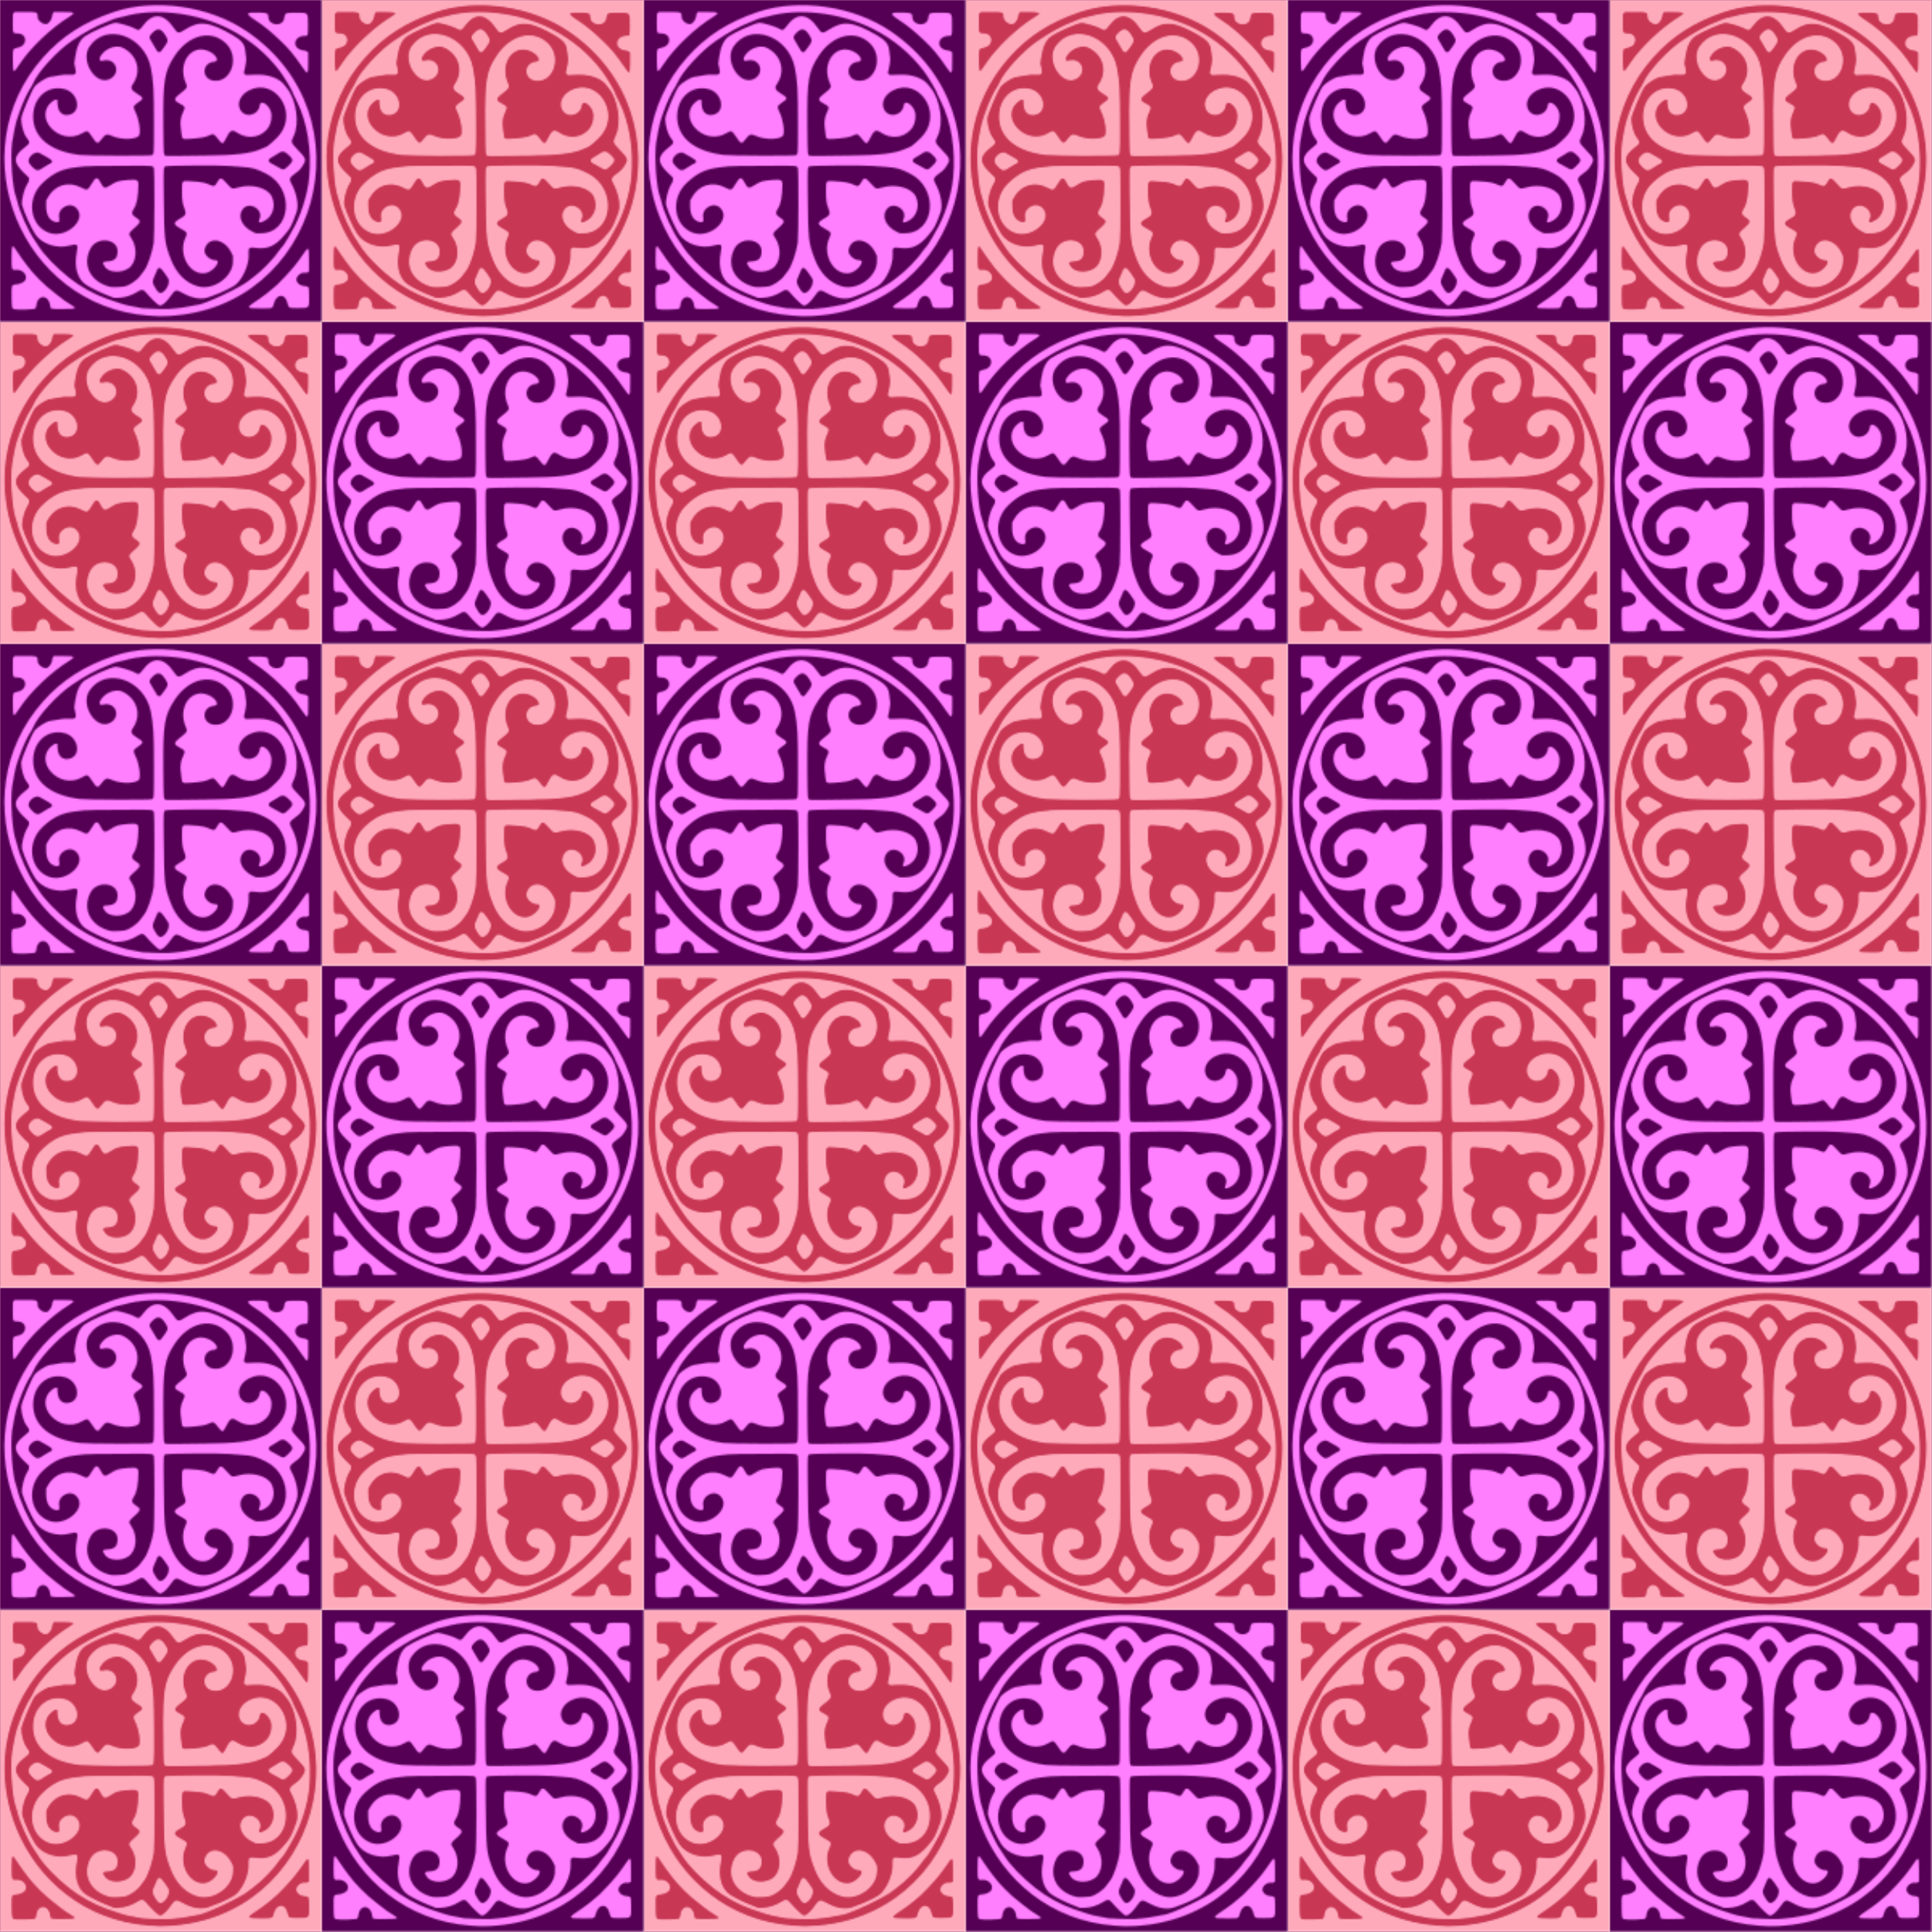
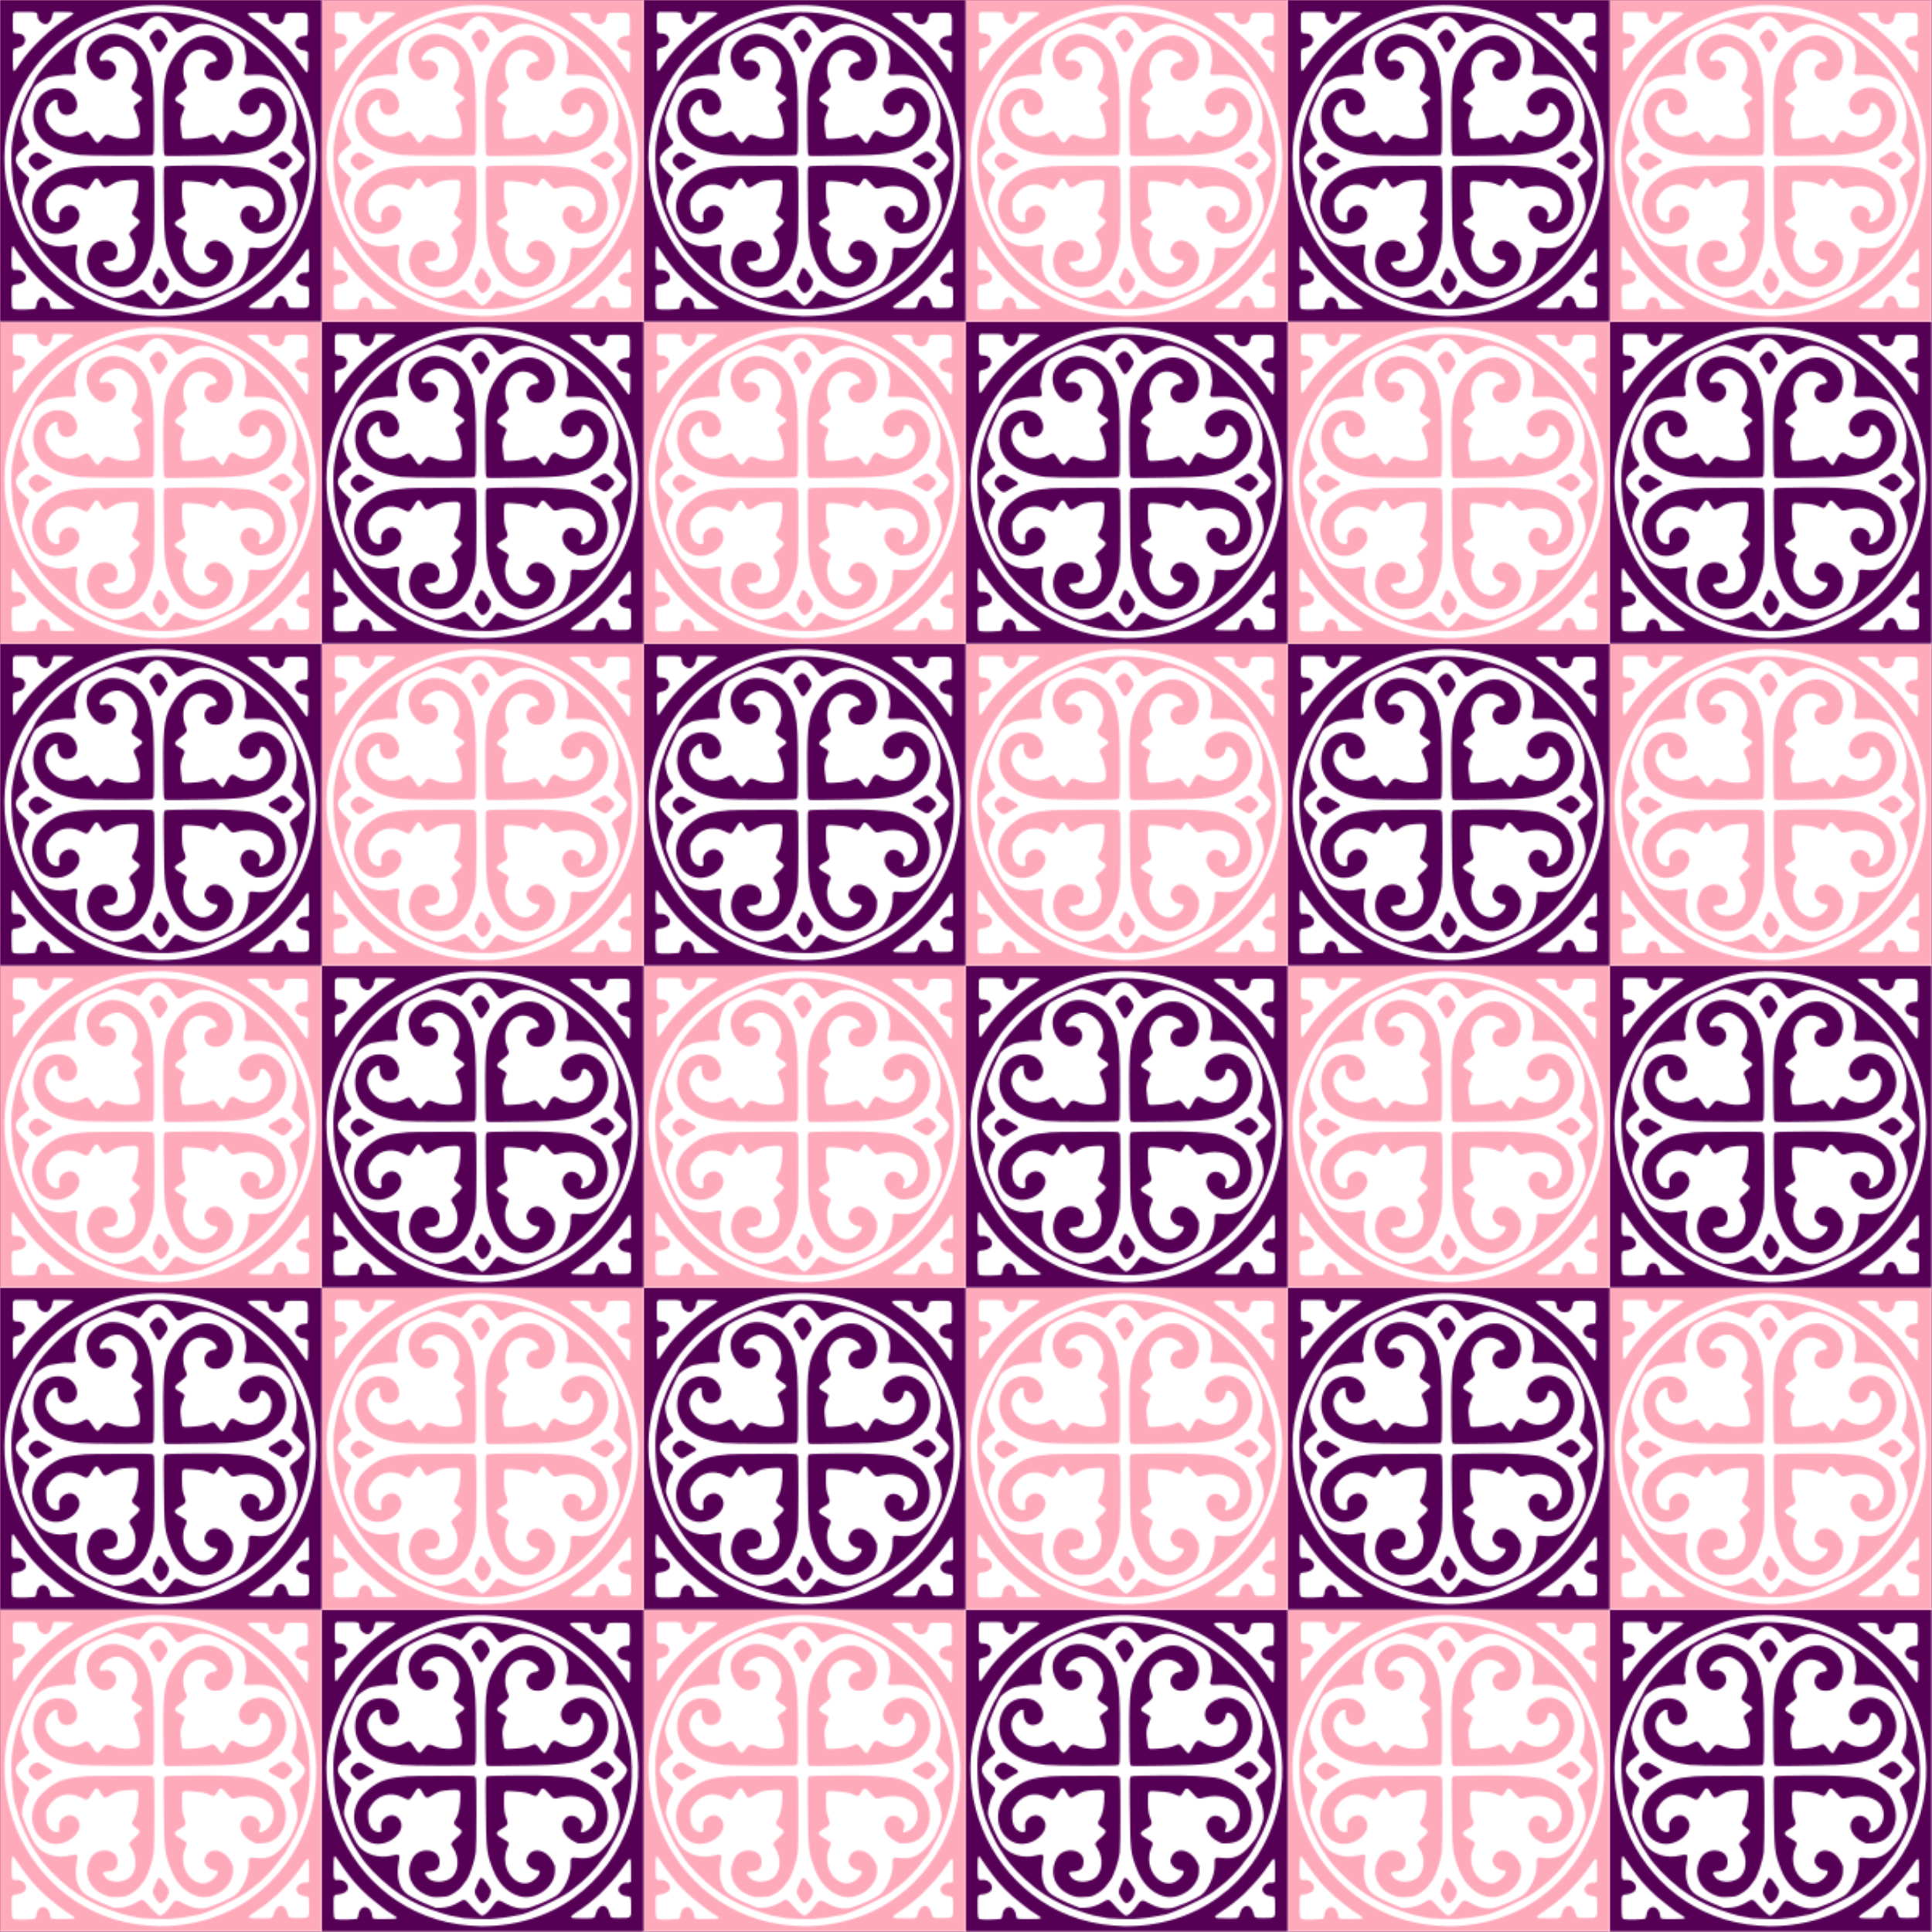
<svg xmlns="http://www.w3.org/2000/svg" xmlns:xlink="http://www.w3.org/1999/xlink" height="338.67mm" width="338.67mm" version="1.1" viewBox="0 0 1200 1200">
  <defs>
    <pattern id="a" xlink:href="#b" patternTransform="translate(-1905.7 615.22)" />
    <pattern id="b" width="400" patternUnits="userSpaceOnUse" patternTransform="translate(0,1200)" height="400">
      <g transform="translate(0,-1200)">
        <g id="d" transform="matrix(.265 0 0 .264 0 1400)">
-           <path d="m366.41 10.258c-43.63 0.109-87.06 9.102-127.25 26.073-55.47 21.814-105.72 56.986-144.12 102.68-53.926 62.36-85.285 143.71-86.547 226.18-2.782 119.26 54.534 238.53 150.59 309.6 57.176 42.971 127.61 67.038 198.89 70.487 33.73 2.424 67.717-1.509 100.75-8.294 81.295-17.152 155.97-63.792 206.5-129.81 72.69-93.33 97.3-222.13 62.98-335.47-26.38-90-90.29-167.05-171.23-213.6-57.77-32.361-124.49-48.263-190.56-47.842zm-333.22 16.453c-7.769 5.174-4.354 15.507-5.186 23.197 0.763 9.222-1.753 19.479 2.586 28.016 5.608 5.663 15.277 0.308 21.254 5.842 9.283 6.216 5.294 20.909-4.402 24.395-6.171 3.365-17.299 1.641-18.555 10.715-1.527 14.906-0.851 30.062 0.25 44.984-0.465 4.127 4.506 7.487 7.307 3.59 10.312-12.61 18.1-27.252 28.994-39.406 29.778-35.402 64.804-66.655 104.28-90.936 3.538-1.479 6.468-7.435 1.473-9.062-14.531-3.226-29.707-1.181-44.48-1.916-7.406 3.572-4.923 12.615-8.479 18.656-2.544 6.206-9.231 12.669-16.264 8.893-7.529-2.903-13.241-10.5-12.029-18.773-0.339-8.04-10.018-8.511-16.076-8.572-13.507 0.042-27.371-0.901-40.677 0.381zm562.69 0.828c-5.227 0.705-13.441-1.148-16.271 4.598 0.152 6.826 8.342 9.812 12.769 13.757 31.869 20.58 60.366 46.172 85.749 74.284 14.026 15.626 24.534 33.979 37.652 50.266 2.355 3.339 7.457 1.778 7.586-2.295 1.918-14.749 0.559-29.726 0.986-44.561-5.264-9.941-19.115-4.498-26.102-12.402-8.669-7.401-2.565-21.562 7.729-23.555 5.239-2.792 13.889 1.485 16.693-5.227 2.353-12.74 0.837-25.931 1.076-38.838 0.326-6.412-2.435-14.429-9.895-14.934-13.192-1.027-26.601-1.065-39.787 0.131-7.771 0.467-9.564 8.952-10.121 15.23-3.409 16.834-32.323 13.826-32.852-3.102 0.953-5.946-2.911-12.01-9.262-12.195-8.574-1.247-17.309-1.044-25.951-1.158zm-226.66 3.066c77 0.545 154.97 23.668 217.01 70.268 38.413 28.492 70.968 65.308 93.293 107.84 5.4 9.824 8.588 20.584 14.277 30.309 26.562 53.928 33.91 115.7 29.254 174.96-3.96 42.014-16.474 83.149-35.723 120.37-10.614 17.524-18.647 36.968-33.158 51.805-16.669 24.387-37.6 45.936-60.888 63.955-11.023 8.428-21.817 17.228-34.36 23.399-29.045 15.435-58.848 30.421-90.073 40.602-19.367 3.39-38.478 8.187-58.185 9.537-25.21 3.147-50.739 0.768-76.006-0.264-21.34-3.9-42.88-7.36-63.19-15.25-44.66-13.61-86.74-36.29-121.75-67.36-24.38-21.23-47.44-44.62-64.013-72.6-18.573-27.31-32.401-57.82-41.785-89.35-2.867-13.65-8.856-26.47-10.156-40.49-4.628-34.4-7.056-69.36-3.175-103.92 3.608-22.301 7.557-44.834 15.614-66.114 6.888-20.665 15.527-41.068 26.799-59.807 7.003-9.814 10.092-21.845 17.723-31.323 21.367-29.637 47.425-56.398 77.006-78.076 28.951-20.167 60.063-37.488 93.213-49.706 12.568-6.219 26.81-7.124 40.035-11.391 22.269-5.345 45.349-7.45 68.229-7.406zm-0.668 5.744c-17.553 0.469-29.732 15.314-39.229 28.354-2.342 4.062-7.365 4.788-10.684 1.541-14.298-7.342-30.146-11.702-45.941-14.439-11.028 0.185-21.047 6.263-31.226 9.918-16.413 7.631-33.826 14.237-48.016 25.705-16.239 16.424-18.621 40.906-21.316 62.652 0.827 7.195 5.366 14.995 2.744 22.166-6.887 3.883-15.439 0.407-22.983 1.42-13.538 1.45-27.036 3.915-40.245 6.818-11.787 5.418-23.539 12.255-32.146 22.104-12.514 21.693-21.862 45.157-30.031 68.793-4.203 12.523 0.287 25.926 3.733 38.096 2.204 8.814 8.27 15.617 12.708 23.248 2.079 6.097-6.197 9.293-9.58 12.867-10.564 8.317-23.63 19.701-20.654 34.738 4.264 16.466 19.065 27.011 30.291 38.658 1.462 9.668-7.249 16.289-9.418 25.115-4.251 13.07-9.168 27.334-6 41.152 7.855 23.774 18.101 46.956 31.338 68.236 18.404 24.757 53.268 33.972 82.436 26.059 4.503-0.656 10.783-4.295 14.643-0.676 1.75 9.754-3.068 19.299-3.022 29.201-1.976 23.247 4.112 50.227 24.838 63.709 20.715 12.771 43.214 22.444 65.939 30.957 20.918 1.461 42.001-4.471 59.307-16.236 4.651-3.746 11.047-2.396 14.227 2.473 9.305 10.928 19.152 21.668 30.562 30.41 7.09 4.426 13.818-2.686 18.807-7.236 8.598-7.502 13.028-18.758 21.885-25.836 7.196-2.189 13.515 4.58 19.792 7.022 19.654 10.538 44.334 15.511 65.139 5.238 19.693-7.278 39.404-15.327 56.93-27.01 16.51-14.503 25.816-35.803 30.25-56.975 2.587-9.344-0.472-19.239 2.059-28.453 3.991-3.83 10.632-0.565 15.512-0.684 18.212 2.639 37.495-2.275 51.24-14.777 12.927-11.777 24.964-25.205 32.836-40.936 5.056-12.422 10.956-24.786 13.672-37.965 2.446-23.228-6.122-45.961-16.76-66.164-2.687-8.472 7.423-12.85 12.734-17.268 10.312-7.319 18.723-18.178 22.003-30.437 0.293-10.724-9.948-17.75-16.052-25.283-5.116-6.543-13.764-11.65-14.925-20.435 2.123-9.713 8.493-18.124 9.604-28.231 5.275-30.845-0.46-63.903-16.606-90.787-8.19-11.625-16.738-24.107-30.281-29.934-20.396-10.149-43.839-10.714-66.051-8.701-3.633 0.733-9.945-0.163-8.452-5.317 3.553-14.802 7.032-30.246 3.101-45.369-0.78-10.318-3.085-21.204-11.13-28.455-14.37-13.45-32.74-21.546-50.1-30.348-20.06-9.626-44.09-16.057-65.45-6.635-11.14 3.676-19.68 12.733-30.84 16.07-6.98-0.536-9.31-9.168-13.48-13.64-8.95-12.122-21.54-24.657-37.72-24.492zm3.068 34.844c9.019 1.612 13.249 11.278 17.584 18.318 5.034 8.821-4.329 16.709-8.447 23.609-2.439 3.118-6.519 11.187-10.951 5.807-5.727-9.417-10.96-19.175-16.672-28.59-1.973-6.387 5.131-10.718 8.906-14.771 2.711-2.228 5.908-4.47 9.58-4.373zm-107.69 10.952c41.839-0.215 78.379 34.088 86.942 74.111 10.25 47.224 7.33 95.859 8.058 143.93-0.48 20.171 1.026 40.506-1.433 60.523-1.603 5.079-8.888 1.996-12.645 3.201-51.834 0.849-103.77 0.983-155.54-1.116-31.68-3.627-65.28-12.631-88.515-35.791-25.653-25.259-28.634-70.58-5.467-98.516 15.98-19.57 47.266-25.168 68.365-10.883 12.931 9.313 20.59 29.602 10.324 43.443-8.14 10.059-27.999 11.022-33.807-2.287-4.327-7.844-2.311-17.302-4.441-25.486-9.055-3.235-16.342 5.635-21.992 11.357-12.363 13.681-11.693 35.115-1.582 49.846 15.245 24.412 48.889 36.494 75.463 23.908 5.877-1.816 10.844-8.259 17.293-6.938 8.89 7.147 11.715 20.212 21.771 26.1 7.199 1.882 10.847-7.055 14.828-11.32 3.373-5.299 9.697-9.643 15.982-6.32 18.806 8.661 40.811 11.453 60.926 6.072 6.436-1.402 11.422-6.921 11.113-13.67 0.984-19.609-4.872-38.934-13.312-56.42-2.915-7.998 7.326-11.226 12.029-15.322 4.582-2.531 10.486-8.913 5.229-13.764-6.922-7.529-19.361-9.705-23.229-19.807 0.498-7.889 7.823-13.347 9.757-20.959 10.099-23.808 1.196-53.185-19.71-68.13-9.38-7.625-21.7-12.584-33.828-9.288-15.017 3.283-30.095 13.436-34.777 28.639-1.715 5.441 4.288 9.518 9.15 7.619 11.832-4.462 27.247 2.076 29.258 15.287 3.477 18.23-19.047 32.38-34.824 24.445-20.018-9.514-31.228-33.191-30.264-54.369 1.042-19.163 16.391-34.482 32.832-42.408 8.141-3.741 17.098-5.593 26.043-5.689zm221.71 3.346c28.676-0.178 57.033 22.962 58.359 52.437 1.633 19.957-8.679 43.354-29.219 49.096-12.517 3.729-29.771-0.697-32.84-15.094-3.4-12.83 8.374-24.805 20.955-24.637 6.358 0.075 9.603-7.378 6.188-12.393-8.782-14.583-27.404-22.344-44.061-19.98-22.833 3.627-37.048 27.092-37.516 48.922-0.846 12.999 3.176 25.611 8.221 37.389 0.61 7.643-8.178 11.499-12.861 16.19-5.242 4.962-14.861 9.373-14.085 17.865 3.291 9.659 16.332 9.781 21.59 17.551 0.28 7.463-5.864 13.484-7.035 20.807-4.852 16.095-0.63 32.885 1.355 49.027 2.112 8.585 12.791 6.161 19.271 6.023 17.619-1.255 36.07-1.933 52.047-10.314 6.729-1.962 9.978 6.49 13.77 10.355 3.55 3.987 8.449 12.71 14.791 8.77 7.804-7.863 9.04-20.983 18.488-27.438 7.521-1.626 13.081 6.142 19.783 8.318 19.829 10.059 45.497 6.464 61.342-9.299 12.572-11.883 17.265-31.475 12.395-47.916-3.812-9.541-11.121-20.378-22.191-21.514-7.925 0.312-7.023 9.831-9.465 15.08-6.155 15.46-30.71 19.027-39.256 3.809-8.323-13.209-1.051-30.477 10.736-38.895 17.114-13.527 43.171-15.813 61.613-3.635 28.404 17.458 39.532 57.809 23.865 87.439-8.188 15.966-22.812 28.448-37.006 39.434-16.363 7.867-33.772 13.828-51.951 16.051-53.872 7.132-108.64 4.437-162.99 6.119-7.464-0.558-15.732 1.478-22.567-1.272-3.178-12.728-1.492-26.248-2.236-39.387 0.11-44.657-2.389-89.603 3.099-133.9 3.642-29.72 19-57.182 39.602-78.622 15.308-15.231 35.677-26.544 57.807-26.389zm177.5 273.27c8.068 1.357 13.651 8.633 18.723 14.475 4.184 6.397-3.979 11.908-7.771 16.159-3.889 3.902-9.462 9.877-15.278 5.595-8.114-5.193-17.062-9.011-25.104-14.238-5.032-3.878 2.213-8.079 5.65-9.609 8.188-3.594 14.471-11.738 23.779-12.381zm-574.88 2.103c8.204 2.356 15.317 8.185 22.971 11.826 2.799 2.268 8.537 3.928 8.795 7.99-5.653 4.675-13.233 6.723-18.973 11.531-5.143 3.659-12.577 9.473-18.562 3.928-5.417-4.966-12.723-10.239-13.451-18.078 0.981-8.967 10.316-17.112 19.221-17.197zm386.39 30.512c30.065-0.127 60.096 0.145 90.024 3.204 17.983 0.515 36.154 3.936 52.121 12.692 25.784 10.686 45.507 34.712 50.056 62.249 4.844 25.165-2.887 55.045-25.429 69.202-12.435 8.047-28.088 9.213-42.32 7.746-15.734-6.484-32.097-18.888-33.568-37.195-1.446-13.393 11.719-27.054 25.375-22.309 12.327 2.871 22.046 17.433 14.988 29.377-2.451 3.76-0.539 10.291 4.836 8.852 20.112-4.215 34.14-24.633 32.73-44.828-0.326-14.402-7.828-28.737-21.028-35.277-21.909-12.032-48.694-11.565-71.968-3.902-9.004 2.484-13.493-7.949-19.072-12.846-4.439-4.159-9.812-12.644-16.945-9.428-6.509 3.74-6.981 13.248-13.498 16.648-8.149-1.201-15.256-6.66-23.557-7.824-14.751-2.48-29.843-3.735-44.783-3.602-7.933 0.675-8.156 10.275-8.012 16.285-0.127 18.212-0.741 37.196 7.115 54.121 2.748 5.617 0.652 12.371-5.203 14.842-6.472 4.536-16.255 7.356-18.705 15.668 0.354 8.075 9.802 11.224 15.451 15.203 4.057 3.329 13.602 4.649 12.111 11.701-4.058 10.327-8.635 20.825-8.246 32.221-0.463 24.947 13.758 52.803 39.117 59.762 18.055 5.244 37.094-6.635 45.055-22.643 3.149-5.081-0.723-12.064-6.922-11.105-11.033-0.429-22.695-9.552-23.002-21.047 1.167-12.529 12.923-23.273 25.756-21.066 18.453 2.395 31.453 19.197 36.973 35.727 1.178 14.154-1.379 28.88-10.25 40.383-16.856 23.434-49.947 36.909-77.451 24.953-28.974-11.211-47.652-38.952-57.009-67.591-11.352-27.004-12.117-56.314-12.713-85.141-0.462-38.634-1.661-77.401-0.744-115.96-0.174-3.803 1.205-8.669 6.033-7.617 27.504-1.389 55.118-1.31 82.686-1.451zm-146.03 0.549c9.488 0.639 19.691-1.262 28.648 1.949 3.728 5.879 1.329 13.668 2.317 20.275 0.541 51.51 0.964 103.38-0.987 154.67-3.41 21.821-9.642 44.081-20.294 63.732-8.537 11.986-17.152 24.541-30.252 32-9.436 6.725-20.976 9.022-32.392 8.796-10.46 0.977-21.197-0.263-30.78-4.952-22.116-8.653-40.145-30.918-38.495-55.615 1.18-16.287 7.32-35.439 23.855-42.044 13.804-5.963 33.935-3.674 41.377 10.885 3.279 8.301 3.139 19.495-3.277 26.281-7.377 7.131-18.93 2.833-27.08 7.787-4.139 4.917 1.772 11.146 4.514 15.236 12.257 12.479 32.454 12.409 47.932 6.574 17.007-5.757 25.782-24.134 25.98-41.154 0.793-15.383-4.837-30.363-13.734-42.715-2.809-5.803 4.87-9.767 7.959-13.524 5.369-6.053 15.542-10.777 15.176-20.086-1.999-9.819-18.133-9.807-17.123-20.91 2.624-7.321 8.272-13.355 9.648-21.273 3.994-15.947 5.521-32.69 4.281-49.07-1.545-8.658-12.229-8.104-18.938-7.698-16.338 1.008-33.937 1.774-47.579 12.03-4.524 2.184-9.8 8.255-15.186 5.502-6.845-5.846-7.467-17.612-16.518-21.074-7.641-0.292-10.813 8.864-14.583 14.012-3.229 4.117-5.079 11.89-11.167 12.349-10.196-2.886-19.032-9.879-29.85-11.111-23.75-4.971-48.833 7.891-60.414 28.854-3.554 5.626-6.661 11.526-5.366 18.406-0.646 15.159 1.914 34.156 16.878 41.908 5.21 2.435 14.514 5.676 17.588-1.305 1.759-7.587-2.917-15.892 2.096-22.98 6.528-13.078 27.203-17.784 36.428-4.924 8.748 9.981 5.007 24.985-3.039 34.021-16.273 19.88-47.202 28.971-69.959 14.83-25.934-14.806-34.663-49.177-25.736-76.564 6.853-23.58 26.589-40.586 46.586-53.439 22.915-14.517 51.092-16.051 77.323-18.694 41.295-0.917 82.797-0.717 124.16-0.964zm-298.75 185.78c-5.426 2.176-3.661 9.848-4.469 14.49 0.284 13.382-1.603 27.165 1.506 40.291 2.512 6.996 10.904 3.711 16.404 4.606 9.954 0.95 20.187 12.673 13.619 22.258-6.547 6.908-16.548 7.479-25.328 8.836-7.996 2.918-5.862 13.536-6.389 20.168 0.746 12.36-1.362 25.317 2.325 37.283 4.402 6.545 13.858 3.93 20.521 4.795 11.775-0.4 23.983 0.45 35.418-2.664 6.097-5.925 2.446-16.396 8.83-22.451 5.732-7.742 17.579-3.7 20.582 4.465 3.753 5.207 1 13.123 5.924 17.418 10.071 3.477 21.218 1.103 31.697 1.826 8.528-0.722 18.04 1.248 25.943-2.615 3.606-4.617-3.869-7.829-7.033-9.801-20.172-11.59-37.622-27.146-55.706-41.505-21.67-18.9-41.354-40.12-57.638-63.83-8.859-10.07-14.203-22.79-23.244-32.62-0.838-0.64-1.883-1.107-2.961-0.967zm691.25 5.787c-6.844 2.732-9.501 11.024-14.053 16.308-18.163 27.023-40.294 51.259-63.994 73.492-14.015 11.625-28.032 23.535-43.628 33.16-5.909 4.88-14.43 8.098-17.684 15.407 0.296 6.058 8.639 4.815 12.805 5.402 13.792-0.247 27.862 1.502 41.494-0.887 8.791-2.705 6.502-13.939 11.189-20.156 3.157-7.019 13.36-11.63 19.014-4.596 6.797 6.254 3.97 18.073 11.65 23.398 10.462 3.251 21.818 1.044 32.632 1.577 6.581 0.477 15.063-2.141 15.545-9.912 1.022-12.83 0.783-25.886-0.457-38.693-1.306-8.034-11.026-5.912-16.533-7.727-7.705-1.357-15.873-10.373-10.654-18.039 4.024-7.074 12.544-9.927 20.215-8.391 5.513-0.397 9.101-5.861 7.564-11.23-0.588-15.284 1.236-30.825-1.252-45.963-0.468-1.711-1.914-3.399-3.853-3.15zm-347.75 48.959c8.268 3.888 11.559 13.806 17.091 20.54 7.392 8.847 1.256 21.192-5.08 28.742-3.312 4.458-10.945 8.343-14.615 2.098-5.379-7.662-13.381-16.867-9.494-26.867 3.353-7.839 6.57-15.832 10.227-23.488 0.455-0.56 1.101-1.099 1.871-1.023z" fill="#c83754" />
          <path d="m0 378.28v-378.28h376.88 376.87v378.28 378.28h-376.88-376.88v-378.28zm395.08 365.16c351.56-18.68 475.21-470.24 183.36-669.65-87.23-59.595-214.49-78.254-311.32-45.644-69.8 23.508-121.66 56.909-165.97 106.89-198.17 223.53-51.773 584.73 246.19 607.44 26.289 2.004 27.576 2.03 47.739 0.959zm-36.02-16.91c-12.117-0.355-23.719-0.941-25.781-1.303-3.448-0.604-15.83-3.003-34.688-6.719-6.568-1.294-17.381-4.777-48.145-15.505-28.714-10.013-62.501-28.781-87.324-48.506-32.02-25.444-60.645-55.298-73.614-76.776-1.637-2.712-4.971-7.774-7.408-11.25-16.263-23.198-36.571-68.823-41.667-93.61-0.542-2.635-1.886-7.065-2.988-9.844-8.53-21.522-13.651-94.392-8.986-127.87 2.333-16.743 8.753-47.523 11.262-53.997 1.279-3.302 3.616-10.257 5.192-15.456 1.576-5.199 4.814-13.848 7.196-19.219 2.381-5.371 5.79-13.141 7.574-17.266 3.319-7.672 10.294-20.28 14.003-25.312 1.14-1.547 3.154-5.489 4.476-8.761 10.35-25.63 56.463-76.063 90.839-99.349 30.062-20.364 54.82-33.897 79.903-43.676 6.188-2.412 13.509-5.441 16.271-6.729 2.762-1.289 8.457-2.984 12.656-3.768 4.199-0.784 9.745-2.044 12.323-2.8 71.418-20.94 172.15-8.979 247.03 29.334 47.618 24.362 87.323 57.529 118.78 99.224 11.189 14.829 31.216 49.12 31.216 53.45 0 0.383 3.774 8.165 8.386 17.294 24.495 48.479 35.189 114.08 29.191 179.06-3.867 41.892-20.877 94.557-41.337 127.98-2.035 3.326-5.24 9.103-7.121 12.838-4.348 8.634-13.319 21.933-17.258 25.584-1.669 1.547-4.81 5.555-6.98 8.906-10.775 16.641-40.023 46.694-57.693 59.279-4.383 3.122-9.503 7.048-11.378 8.725-16.289 14.569-105.38 56.684-119.91 56.684-0.971 0-7.371 1.248-14.224 2.773-6.852 1.525-16.467 3.228-21.365 3.784-36.505 4.144-30.538 3.901-68.438 2.79zm19.995-8.751c5.117-2.138 14.053-11.261 21.279-21.725 10.258-14.855 12.371-15.356 27.931-6.623 23.399 13.133 45.236 16.274 62.982 9.059 5.414-2.201 13.394-5.26 17.733-6.798 9.638-3.416 33.262-14.967 40.657-19.88 17.533-11.648 34.269-48.088 33.146-72.174-0.801-17.193 0.499-18.543 15.896-16.505 29.261 3.873 47.118-4.34 69.808-32.103 13.165-16.11 14.312-18.351 26.75-52.283 5.593-15.259 0.078-44.71-12.64-67.5-5.448-9.762-3.941-13.794 8.438-22.571 10.443-7.404 13.962-11.2 19.968-21.535 7.039-12.114 6.025-14.731-13.699-35.353-15.679-16.393-15.973-17.418-9.076-31.634 14.411-29.701 6.549-85.219-15.981-112.85-1.839-2.255-4.736-5.97-6.437-8.255-11.349-15.241-39.662-24.922-68.115-23.291-22.268 1.276-22.076 1.289-24.229-1.583l-1.906-2.542 2.044-9.176c3.718-16.692 4.23-23.151 2.587-32.603-0.808-4.647-1.715-10.849-2.017-13.784-1.31-12.77-9.48-22.24-28.7-33.289-55.77-32.071-78.67-34.704-112.12-12.893-14.56 9.491-17.17 9.119-25.75-3.673-23.73-35.378-49.73-37.173-73.04-5.042-7.38 10.18-10.26 11.314-17.05 6.705-7.24-4.919-40.89-14.946-47.52-14.16-10.701 1.267-56.337 21.643-70.921 31.664-11.773 8.09-19.536 24.826-22.962 49.503l-2.042 14.71 2.117 9.035c3.698 15.785 1.681 18.176-14.496 17.179-9.29-0.572-12.296-0.324-26.326 2.174-8.711 1.551-17.672 3.098-19.914 3.438-6.655 1.01-26.756 13.609-33.18 20.798-7.122 7.969-32.589 68.336-32.589 77.248 0 14.22 5.878 35.136 12.235 43.534 9.35 12.353 9.117 13.641-4.359 24.133-26.854 20.907-27.084 34.725-0.996 59.954l11.401 11.025-0.019 4.444c-0.016 3.594-0.767 5.611-3.928 10.549-7.963 12.44-14.589 40.038-11.994 49.96 4.268 16.322 21.111 53.657 30.747 68.154 15.326 23.058 51.416 34.807 81.01 26.373 17.215-4.906 19.982-2.428 16.42 14.709-7.227 34.77 1.026 64.423 21.642 77.76 10.918 7.063 31.9 17.474 48.936 24.282l15.938 6.369 9.844 0.003c14.322 0.004 31.807-5.344 44.643-13.654 11.08-7.173 14.836-6.671 22.613 3.021 6.383 7.954 24.366 25.674 27.9 27.492 3.433 1.766 3.537 1.768 7.339 0.18zm-6.467-29.547c-3.059-1.865-7.943-8.671-12-16.722-3.636-7.215-3.318-11.526 1.628-22.036 2.251-4.784 4.583-10.218 5.183-12.076 3.402-10.536 8.854-9.178 18.023 4.488 3.29 4.904 7.142 10.647 8.56 12.763 7.876 11.753-10.329 40.331-21.394 33.583zm-114.31-13.28c-46.063-11.402-66.335-51.024-46.165-90.228 14.659-28.491 63.348-23.822 63.488 6.087 0.077 16.404-6.334 23.172-22.85 24.122-12.541 0.721-13.647 2.771-6.909 12.808 9.128 13.598 37.354 15.513 55.142 3.741 19.062-12.615 22.479-47.571 6.933-70.931-7.547-11.34-7.815-10.714 12.47-29.054 9.36-8.462 9.104-13.183-1.035-19.125-10.712-6.278-12.202-12.099-5.528-21.593 6.688-9.513 10.537-29.962 10.545-56.016 0.004-11.685-3.038-13.013-25.496-11.131-21.411 1.794-26.638 3.383-39.995 12.161-12.992 8.539-15.749 7.889-22.685-5.344-8.048-15.353-11.382-14.916-21.839 2.861-8.747 14.87-10.058 15.296-24.224 7.872-29.977-15.71-62.307-5.722-78.294 24.188l-3.559 6.658 0.012 13.125c0.02 21.333 8.061 34.547 22.723 37.341 7.335 1.398 9.451-1.524 7.725-10.67-4.198-22.246 24.817-38.317 40.326-22.336 26.544 27.352-24.673 73.136-64.913 58.027-44.59-16.73-52.731-80.06-14.955-116.35 25.84-24.824 46.775-34.399 82.912-37.92 7.864-0.766 15.564-1.655 17.111-1.975 3.195-0.661 26.793-0.948 102.54-1.247 58.431-0.231 55.752-0.49 58.935 5.702 1.919 3.733 1.667 161.54-0.279 174.96-3.275 22.59-14.44 55.606-22.122 65.413-2.426 3.097-6.735 8.853-9.577 12.79-7.731 10.714-25.348 22.705-36.83 25.07-6.961 1.434-29.185 2.099-33.6 1.006zm205.26-1.296c-28.582-8.067-50.885-30.856-63.683-65.068-14.468-38.678-14.925-43.042-16.038-152.97-0.616-60.865-0.585-61.411 3.69-64.212 3.241-2.123 130.52-2.866 151.55-0.884 7.477 0.705 20.385 1.72 28.685 2.257 24.232 1.567 32.874 3.994 56.076 15.75 68.215 34.563 58.738 140.37-12.573 140.37h-11.719l-8.067-3.945c-25.326-12.386-35.553-37.438-21.886-53.61 15.672-18.545 48.85 2.079 38.838 24.142-3.923 8.645-0.401 10.065 10.91 4.4 19.992-10.012 27.858-35.32 17.804-57.282-9.374-20.476-46.576-30.726-78.351-21.587-14.962 4.303-14.816 4.35-26.283-8.473-14.532-16.25-16.393-16.385-24.576-1.78-4.086 7.293-6.412 8.219-13.162 5.238-15.307-6.758-19.475-7.59-47.416-9.468-21.785-1.464-20.801-2.638-20.748 24.748 0.037 19.415 1.237 27.826 5.478 38.419 4.839 12.084 3.713 16.687-5.345 21.86-23.582 13.467-23.228 15.622 5.128 31.218 6.65 3.658 7.299 7.029 3.071 15.964-18.302 38.681 9.156 89.039 45.811 84.015 18.71-2.564 40.329-30.577 23.597-30.577-13.13 0-27.076-13.912-24.747-24.688 6.884-31.854 46.113-27.55 62.671 6.875l3.833 7.969v12.188c0 37.045-45.447 69.598-82.548 59.127zm-378.77-273.86c-4.221-1.42-14.209-11.49-16.784-16.91-5.55-11.7 14.235-29.32 25.293-22.52 2.062 1.266 8.602 4.924 14.531 8.128 17.269 9.331 18.524 13.106 6.081 18.3-2.055 0.858-7.327 4.042-11.713 7.076-9.626 6.657-12.419 7.608-17.408 5.929zm567.65-6.171c-4.339-2.651-10.209-5.874-13.045-7.161-12.336-5.598-12.647-11.268-0.938-17.093 2.32-1.154 6.117-3.467 8.438-5.14 14.649-10.56 19.326-10.169 32.184 2.689 8.96 8.96 8.383 12.492-3.969 24.294-9.671 9.239-11.224 9.405-22.669 2.411zm-264.01-27.02c-5.103-2.172-4.929 0.112-5.565-72.764-0.92-105.29 2.459-125.83 26.772-162.71 32.952-49.984 86.304-62.584 120.58-28.477 31.877 31.72 12.549 91.384-28.299 87.359-30.014-2.958-29.9-42.218 0.129-44.635 12.746-1.026 5.278-16.324-11.946-24.469-41.282-19.523-75.494 28.214-54.054 75.423 4.071 8.963 2.737 11.143-15.693 25.657-13.73 10.812-13.161 14.828 3.276 23.106 10.07 5.071 11.02 7.93 5.963 17.949-5.789 11.47-7.788 24.313-5.828 37.432 0.616 4.125 1.43 10.664 1.808 14.531 1.187 12.152 1.946 12.669 17.279 11.759 26.568-1.576 39.158-3.788 48.499-8.522 8.067-4.088 10.485-3.199 17.966 6.606 11.499 15.071 13.217 15.312 19.448 2.732 10.785-21.775 14.204-23.707 27.152-15.338 23.374 15.107 50.016 12.653 68.665-6.326 8.072-8.215 12.622-21.998 11.838-35.865-1.114-19.719-25.147-38.794-27.543-21.862-3.49 24.66-36.541 30.681-46.448 8.462-7.061-15.836 2.225-34.581 21.959-44.322 59.367-29.307 113.72 49.22 71.872 103.83-7.455 9.728-29.775 29.777-33.15 29.777-0.32 0-4.908 1.944-10.195 4.32-24.243 10.896-59.455 15.152-131.02 15.84-25.523 0.245-56.531 0.655-68.906 0.911-12.983 0.269-23.369 0.096-24.555-0.408zm-201.94-2.06c-69.76-8.71-108.92-41.4-108.75-90.75 0.147-44.63 33.98-74.13 73.59-64.18 32.998 8.289 40.894 54.855 10.267 60.551-15.56 2.894-25.677-6.634-26.554-25.005l-0.492-10.312-2.661-0.305c-1.76-0.201-3.957 0.592-6.487 2.344-51.773 35.839 13.345 109.07 67.867 76.327 11.102-6.668 12.779-6.14 21.211 6.678 13.012 19.781 14.228 20.145 23.937 7.17 8.702-11.629 12.361-12.626 25.146-6.854 21.152 9.55 58.757 8.23 62.841-2.207 3.827-9.781-0.79-38.117-8.812-54.091-5.982-11.91-5.429-14.699 4.217-21.25 16.216-11.012 16.126-11.947-2.24-23.311-11.895-7.36-14.006-12.773-8.245-21.145 21.403-31.109 10.28-69.935-24.702-86.222-12.513-5.826-33.13-0.101-44.875 12.46-10.738 11.484-10.92 21.094-0.347 18.266 29.756-7.958 43.801 28.857 16.432 43.073-33.228 17.259-70.823-43.11-47.741-76.662 38.92-56.574 128.6-25.234 143.5 50.147 6.176 31.249 7.353 52.346 7.363 131.92 0.008 71.054-0.023 71.564-4.598 73.929-4.07 2.104-152.45 1.608-169.86-0.568zm182.19-243.84c-1.087-1.16-3.898-5.817-6.247-10.348-2.349-4.531-5.963-10.731-8.031-13.777-5.213-7.677-5.097-10.514 0.692-16.953 13.628-15.158 22.141-13.975 33.453 4.646 6.326 10.413 5.983 12.964-3.537 26.353-7.769 10.926-8.998 12.188-11.869 12.188-1.367 0-3.375-0.949-4.462-2.109zm-286.02 605.21c1.481-1.482 2.272-3.814 2.81-8.282 3.084-25.62 28.962-24.378 32.212 1.546 1.032 8.23-0.323 7.861 28.842 7.861 32.304 0 35.24-1.342 20.623-9.422-7.471-4.13-23.688-15.626-31.655-22.44-3.094-2.646-7.312-6.04-9.375-7.542-20.035-14.595-50.201-44.989-63.309-63.789-3.21-4.603-7.984-11.029-10.609-14.279-2.625-3.25-7.95-11.018-11.834-17.261-12.035-19.346-13.095-18.111-13.132 15.296-0.03 26.861 0.55 28.335 10.766 27.351 15.528-1.496 28.093 13.347 21.061 24.88-2.485 4.075-11.938 8.566-19.37 9.201-12.81 1.095-12.665 0.746-12.384 29.753 0.238 24.599 0.745 27.146 5.699 28.622 6.834 2.036 47.347 0.815 49.657-1.496zm553.92-1.93c3.035-1.516 3.433-2.237 5.307-9.608 5.785-22.759 25.573-24.883 31.365-3.367 3.873 14.386 2.496 13.647 25.468 13.665 27.112 0.021 26.312 0.913 25.827-28.783-0.365-22.312-0.006-21.517-10.251-22.666-9.563-1.072-15.109-4.379-18.538-11.054-4.702-9.152 7.59-22.13 19.467-20.555 3.692 0.49 4.966 0.263 6.78-1.206l2.233-1.81v-25.251c0-34.965-0.2-35.102-16.326-11.217-11.492 17.021-22.656 30.73-40.228 49.398-16.265 17.28-19.74 20.609-30.093 28.828-4.938 3.92-10.454 8.5-12.259 10.178-1.805 1.678-7.711 6.04-13.125 9.695-37.897 25.583-37.887 25.01-0.469 25.252 18.833 0.121 21.978-0.068 24.844-1.5zm85.781-578.32v-22.079l-2.515-2.164c-1.778-1.53-4.249-2.35-8.438-2.8-27.777-2.982-24.751-34.25 3.314-34.25 7.091 0 7.169-0.267 7.169-24.38 0-31.526 1.41-29.99-27.66-29.99-25.952 0-26.038 0.041-28.153 13.487-3.203 20.362-37.003 17.205-37.003-3.457 0-8.38-2.652-9.768-19.666-10.29-34.59-1.06-35.925 1.403-10.005 18.454 18.396 12.102 34.752 25.47 56.774 46.401 21.171 20.123 31.927 33.048 52.193 62.715 13.189 19.308 13.986 18.645 13.986-11.643zm-685.33 18.17c1.377-1.676 5.387-7.477 8.911-12.891 24.782-38.08 75.142-86.227 116.71-111.57 15.38-9.383 13.02-11.015-16.08-11.152l-19.854-0.093-1.943 2.47c-1.069 1.359-1.943 3.335-1.943 4.392 0 8.29-6.535 19.243-12.694 21.276-8.55 2.824-21.985-7.329-21.985-16.622 0-11.126-0.83-11.451-29.339-11.486l-24.184-0.03-2.301 2.301c-2.297 2.297-2.301 2.337-2.301 21.97 0 26.251 0.028 26.316 11.25 26.341 22.487 0.051 24.426 27.184 2.353 32.925-2.067 0.538-5.374 1.395-7.347 1.905-5.953 1.537-6.429 3.832-6.082 29.284 0.35 25.675 1.095 27.96 6.834 20.977z" fill="#fab" />
        </g>
        <g id="c" transform="matrix(.265 0 0 .264 200 1400)">
-           <path d="m366.41 10.258c-43.63 0.109-87.06 9.102-127.25 26.073-55.47 21.814-105.72 56.986-144.12 102.68-53.926 62.36-85.285 143.71-86.547 226.18-2.782 119.26 54.534 238.53 150.59 309.6 57.176 42.971 127.61 67.038 198.89 70.487 33.73 2.424 67.717-1.509 100.75-8.294 81.295-17.152 155.97-63.792 206.5-129.81 72.69-93.33 97.3-222.13 62.98-335.47-26.38-90-90.29-167.05-171.23-213.6-57.77-32.361-124.49-48.263-190.56-47.842zm-333.22 16.453c-7.769 5.174-4.354 15.507-5.186 23.197 0.763 9.222-1.753 19.479 2.586 28.016 5.608 5.663 15.277 0.308 21.254 5.842 9.283 6.216 5.294 20.909-4.402 24.395-6.171 3.365-17.299 1.641-18.555 10.715-1.527 14.906-0.851 30.062 0.25 44.984-0.465 4.127 4.506 7.487 7.307 3.59 10.312-12.61 18.1-27.252 28.994-39.406 29.778-35.402 64.804-66.655 104.28-90.936 3.538-1.479 6.468-7.435 1.473-9.062-14.531-3.226-29.707-1.181-44.48-1.916-7.406 3.572-4.923 12.615-8.479 18.656-2.544 6.206-9.231 12.669-16.264 8.893-7.529-2.903-13.241-10.5-12.029-18.773-0.339-8.04-10.018-8.511-16.076-8.572-13.507 0.042-27.371-0.901-40.677 0.381zm562.69 0.828c-5.227 0.705-13.441-1.148-16.271 4.598 0.152 6.826 8.342 9.812 12.769 13.757 31.869 20.58 60.366 46.172 85.749 74.284 14.026 15.626 24.534 33.979 37.652 50.266 2.355 3.339 7.457 1.778 7.586-2.295 1.918-14.749 0.559-29.726 0.986-44.561-5.264-9.941-19.115-4.498-26.102-12.402-8.669-7.401-2.565-21.562 7.729-23.555 5.239-2.792 13.889 1.485 16.693-5.227 2.353-12.74 0.837-25.931 1.076-38.838 0.326-6.412-2.435-14.429-9.895-14.934-13.192-1.027-26.601-1.065-39.787 0.131-7.771 0.467-9.564 8.952-10.121 15.23-3.409 16.834-32.323 13.826-32.852-3.102 0.953-5.946-2.911-12.01-9.262-12.195-8.574-1.247-17.309-1.044-25.951-1.158zm-226.66 3.066c77 0.545 154.97 23.668 217.01 70.268 38.413 28.492 70.968 65.308 93.293 107.84 5.4 9.824 8.588 20.584 14.277 30.309 26.562 53.928 33.91 115.7 29.254 174.96-3.96 42.014-16.474 83.149-35.723 120.37-10.614 17.524-18.647 36.968-33.158 51.805-16.669 24.387-37.6 45.936-60.888 63.955-11.023 8.428-21.817 17.228-34.36 23.399-29.045 15.435-58.848 30.421-90.073 40.602-19.367 3.39-38.478 8.187-58.185 9.537-25.21 3.147-50.739 0.768-76.006-0.264-21.34-3.9-42.88-7.36-63.19-15.25-44.66-13.61-86.74-36.29-121.75-67.36-24.38-21.23-47.44-44.62-64.013-72.6-18.573-27.31-32.401-57.82-41.785-89.35-2.867-13.65-8.856-26.47-10.156-40.49-4.628-34.4-7.056-69.36-3.175-103.92 3.608-22.301 7.557-44.834 15.614-66.114 6.888-20.665 15.527-41.068 26.799-59.807 7.003-9.814 10.092-21.845 17.723-31.323 21.367-29.637 47.425-56.398 77.006-78.076 28.951-20.167 60.063-37.488 93.213-49.706 12.568-6.219 26.81-7.124 40.035-11.391 22.269-5.345 45.349-7.45 68.229-7.406zm-0.668 5.744c-17.553 0.469-29.732 15.314-39.229 28.354-2.342 4.062-7.365 4.788-10.684 1.541-14.298-7.342-30.146-11.702-45.941-14.439-11.028 0.185-21.047 6.263-31.226 9.918-16.413 7.631-33.826 14.237-48.016 25.705-16.239 16.424-18.621 40.906-21.316 62.652 0.827 7.195 5.366 14.995 2.744 22.166-6.887 3.883-15.439 0.407-22.983 1.42-13.538 1.45-27.036 3.915-40.245 6.818-11.787 5.418-23.539 12.255-32.146 22.104-12.514 21.693-21.862 45.157-30.031 68.793-4.203 12.523 0.287 25.926 3.733 38.096 2.204 8.814 8.27 15.617 12.708 23.248 2.079 6.097-6.197 9.293-9.58 12.867-10.564 8.317-23.63 19.701-20.654 34.738 4.264 16.466 19.065 27.011 30.291 38.658 1.462 9.668-7.249 16.289-9.418 25.115-4.251 13.07-9.168 27.334-6 41.152 7.855 23.774 18.101 46.956 31.338 68.236 18.404 24.757 53.268 33.972 82.436 26.059 4.503-0.656 10.783-4.295 14.643-0.676 1.75 9.754-3.068 19.299-3.022 29.201-1.976 23.247 4.112 50.227 24.838 63.709 20.715 12.771 43.214 22.444 65.939 30.957 20.918 1.461 42.001-4.471 59.307-16.236 4.651-3.746 11.047-2.396 14.227 2.473 9.305 10.928 19.152 21.668 30.562 30.41 7.09 4.426 13.818-2.686 18.807-7.236 8.598-7.502 13.028-18.758 21.885-25.836 7.196-2.189 13.515 4.58 19.792 7.022 19.654 10.538 44.334 15.511 65.139 5.238 19.693-7.278 39.404-15.327 56.93-27.01 16.51-14.503 25.816-35.803 30.25-56.975 2.587-9.344-0.472-19.239 2.059-28.453 3.991-3.83 10.632-0.565 15.512-0.684 18.212 2.639 37.495-2.275 51.24-14.777 12.927-11.777 24.964-25.205 32.836-40.936 5.056-12.422 10.956-24.786 13.672-37.965 2.446-23.228-6.122-45.961-16.76-66.164-2.687-8.472 7.423-12.85 12.734-17.268 10.312-7.319 18.723-18.178 22.003-30.437 0.293-10.724-9.948-17.75-16.052-25.283-5.116-6.543-13.764-11.65-14.925-20.435 2.123-9.713 8.493-18.124 9.604-28.231 5.275-30.845-0.46-63.903-16.606-90.787-8.19-11.625-16.738-24.107-30.281-29.934-20.396-10.149-43.839-10.714-66.051-8.701-3.633 0.733-9.945-0.163-8.452-5.317 3.553-14.802 7.032-30.246 3.101-45.369-0.78-10.318-3.085-21.204-11.13-28.455-14.37-13.45-32.74-21.546-50.1-30.348-20.06-9.626-44.09-16.057-65.45-6.635-11.14 3.676-19.68 12.733-30.84 16.07-6.98-0.536-9.31-9.168-13.48-13.64-8.95-12.122-21.54-24.657-37.72-24.492zm3.068 34.844c9.019 1.612 13.249 11.278 17.584 18.318 5.034 8.821-4.329 16.709-8.447 23.609-2.439 3.118-6.519 11.187-10.951 5.807-5.727-9.417-10.96-19.175-16.672-28.59-1.973-6.387 5.131-10.718 8.906-14.771 2.711-2.228 5.908-4.47 9.58-4.373zm-107.69 10.952c41.839-0.215 78.379 34.088 86.942 74.111 10.25 47.224 7.33 95.859 8.058 143.93-0.48 20.171 1.026 40.506-1.433 60.523-1.603 5.079-8.888 1.996-12.645 3.201-51.834 0.849-103.77 0.983-155.54-1.116-31.68-3.627-65.28-12.631-88.515-35.791-25.653-25.259-28.634-70.58-5.467-98.516 15.98-19.57 47.266-25.168 68.365-10.883 12.931 9.313 20.59 29.602 10.324 43.443-8.14 10.059-27.999 11.022-33.807-2.287-4.327-7.844-2.311-17.302-4.441-25.486-9.055-3.235-16.342 5.635-21.992 11.357-12.363 13.681-11.693 35.115-1.582 49.846 15.245 24.412 48.889 36.494 75.463 23.908 5.877-1.816 10.844-8.259 17.293-6.938 8.89 7.147 11.715 20.212 21.771 26.1 7.199 1.882 10.847-7.055 14.828-11.32 3.373-5.299 9.697-9.643 15.982-6.32 18.806 8.661 40.811 11.453 60.926 6.072 6.436-1.402 11.422-6.921 11.113-13.67 0.984-19.609-4.872-38.934-13.312-56.42-2.915-7.998 7.326-11.226 12.029-15.322 4.582-2.531 10.486-8.913 5.229-13.764-6.922-7.529-19.361-9.705-23.229-19.807 0.498-7.889 7.823-13.347 9.757-20.959 10.099-23.808 1.196-53.185-19.71-68.13-9.38-7.625-21.7-12.584-33.828-9.288-15.017 3.283-30.095 13.436-34.777 28.639-1.715 5.441 4.288 9.518 9.15 7.619 11.832-4.462 27.247 2.076 29.258 15.287 3.477 18.23-19.047 32.38-34.824 24.445-20.018-9.514-31.228-33.191-30.264-54.369 1.042-19.163 16.391-34.482 32.832-42.408 8.141-3.741 17.098-5.593 26.043-5.689zm221.71 3.346c28.676-0.178 57.033 22.962 58.359 52.437 1.633 19.957-8.679 43.354-29.219 49.096-12.517 3.729-29.771-0.697-32.84-15.094-3.4-12.83 8.374-24.805 20.955-24.637 6.358 0.075 9.603-7.378 6.188-12.393-8.782-14.583-27.404-22.344-44.061-19.98-22.833 3.627-37.048 27.092-37.516 48.922-0.846 12.999 3.176 25.611 8.221 37.389 0.61 7.643-8.178 11.499-12.861 16.19-5.242 4.962-14.861 9.373-14.085 17.865 3.291 9.659 16.332 9.781 21.59 17.551 0.28 7.463-5.864 13.484-7.035 20.807-4.852 16.095-0.63 32.885 1.355 49.027 2.112 8.585 12.791 6.161 19.271 6.023 17.619-1.255 36.07-1.933 52.047-10.314 6.729-1.962 9.978 6.49 13.77 10.355 3.55 3.987 8.449 12.71 14.791 8.77 7.804-7.863 9.04-20.983 18.488-27.438 7.521-1.626 13.081 6.142 19.783 8.318 19.829 10.059 45.497 6.464 61.342-9.299 12.572-11.883 17.265-31.475 12.395-47.916-3.812-9.541-11.121-20.378-22.191-21.514-7.925 0.312-7.023 9.831-9.465 15.08-6.155 15.46-30.71 19.027-39.256 3.809-8.323-13.209-1.051-30.477 10.736-38.895 17.114-13.527 43.171-15.813 61.613-3.635 28.404 17.458 39.532 57.809 23.865 87.439-8.188 15.966-22.812 28.448-37.006 39.434-16.363 7.867-33.772 13.828-51.951 16.051-53.872 7.132-108.64 4.437-162.99 6.119-7.464-0.558-15.732 1.478-22.567-1.272-3.178-12.728-1.492-26.248-2.236-39.387 0.11-44.657-2.389-89.603 3.099-133.9 3.642-29.72 19-57.182 39.602-78.622 15.308-15.231 35.677-26.544 57.807-26.389zm177.5 273.27c8.068 1.357 13.651 8.633 18.723 14.475 4.184 6.397-3.979 11.908-7.771 16.159-3.889 3.902-9.462 9.877-15.278 5.595-8.114-5.193-17.062-9.011-25.104-14.238-5.032-3.878 2.213-8.079 5.65-9.609 8.188-3.594 14.471-11.738 23.779-12.381zm-574.88 2.103c8.204 2.356 15.317 8.185 22.971 11.826 2.799 2.268 8.537 3.928 8.795 7.99-5.653 4.675-13.233 6.723-18.973 11.531-5.143 3.659-12.577 9.473-18.562 3.928-5.417-4.966-12.723-10.239-13.451-18.078 0.981-8.967 10.316-17.112 19.221-17.197zm386.39 30.512c30.065-0.127 60.096 0.145 90.024 3.204 17.983 0.515 36.154 3.936 52.121 12.692 25.784 10.686 45.507 34.712 50.056 62.249 4.844 25.165-2.887 55.045-25.429 69.202-12.435 8.047-28.088 9.213-42.32 7.746-15.734-6.484-32.097-18.888-33.568-37.195-1.446-13.393 11.719-27.054 25.375-22.309 12.327 2.871 22.046 17.433 14.988 29.377-2.451 3.76-0.539 10.291 4.836 8.852 20.112-4.215 34.14-24.633 32.73-44.828-0.326-14.402-7.828-28.737-21.028-35.277-21.909-12.032-48.694-11.565-71.968-3.902-9.004 2.484-13.493-7.949-19.072-12.846-4.439-4.159-9.812-12.644-16.945-9.428-6.509 3.74-6.981 13.248-13.498 16.648-8.149-1.201-15.256-6.66-23.557-7.824-14.751-2.48-29.843-3.735-44.783-3.602-7.933 0.675-8.156 10.275-8.012 16.285-0.127 18.212-0.741 37.196 7.115 54.121 2.748 5.617 0.652 12.371-5.203 14.842-6.472 4.536-16.255 7.356-18.705 15.668 0.354 8.075 9.802 11.224 15.451 15.203 4.057 3.329 13.602 4.649 12.111 11.701-4.058 10.327-8.635 20.825-8.246 32.221-0.463 24.947 13.758 52.803 39.117 59.762 18.055 5.244 37.094-6.635 45.055-22.643 3.149-5.081-0.723-12.064-6.922-11.105-11.033-0.429-22.695-9.552-23.002-21.047 1.167-12.529 12.923-23.273 25.756-21.066 18.453 2.395 31.453 19.197 36.973 35.727 1.178 14.154-1.379 28.88-10.25 40.383-16.856 23.434-49.947 36.909-77.451 24.953-28.974-11.211-47.652-38.952-57.009-67.591-11.352-27.004-12.117-56.314-12.713-85.141-0.462-38.634-1.661-77.401-0.744-115.96-0.174-3.803 1.205-8.669 6.033-7.617 27.504-1.389 55.118-1.31 82.686-1.451zm-146.03 0.549c9.488 0.639 19.691-1.262 28.648 1.949 3.728 5.879 1.329 13.668 2.317 20.275 0.541 51.51 0.964 103.38-0.987 154.67-3.41 21.821-9.642 44.081-20.294 63.732-8.537 11.986-17.152 24.541-30.252 32-9.436 6.725-20.976 9.022-32.392 8.796-10.46 0.977-21.197-0.263-30.78-4.952-22.116-8.653-40.145-30.918-38.495-55.615 1.18-16.287 7.32-35.439 23.855-42.044 13.804-5.963 33.935-3.674 41.377 10.885 3.279 8.301 3.139 19.495-3.277 26.281-7.377 7.131-18.93 2.833-27.08 7.787-4.139 4.917 1.772 11.146 4.514 15.236 12.257 12.479 32.454 12.409 47.932 6.574 17.007-5.757 25.782-24.134 25.98-41.154 0.793-15.383-4.837-30.363-13.734-42.715-2.809-5.803 4.87-9.767 7.959-13.524 5.369-6.053 15.542-10.777 15.176-20.086-1.999-9.819-18.133-9.807-17.123-20.91 2.624-7.321 8.272-13.355 9.648-21.273 3.994-15.947 5.521-32.69 4.281-49.07-1.545-8.658-12.229-8.104-18.938-7.698-16.338 1.008-33.937 1.774-47.579 12.03-4.524 2.184-9.8 8.255-15.186 5.502-6.845-5.846-7.467-17.612-16.518-21.074-7.641-0.292-10.813 8.864-14.583 14.012-3.229 4.117-5.079 11.89-11.167 12.349-10.196-2.886-19.032-9.879-29.85-11.111-23.75-4.971-48.833 7.891-60.414 28.854-3.554 5.626-6.661 11.526-5.366 18.406-0.646 15.159 1.914 34.156 16.878 41.908 5.21 2.435 14.514 5.676 17.588-1.305 1.759-7.587-2.917-15.892 2.096-22.98 6.528-13.078 27.203-17.784 36.428-4.924 8.748 9.981 5.007 24.985-3.039 34.021-16.273 19.88-47.202 28.971-69.959 14.83-25.934-14.806-34.663-49.177-25.736-76.564 6.853-23.58 26.589-40.586 46.586-53.439 22.915-14.517 51.092-16.051 77.323-18.694 41.295-0.917 82.797-0.717 124.16-0.964zm-298.75 185.78c-5.426 2.176-3.661 9.848-4.469 14.49 0.284 13.382-1.603 27.165 1.506 40.291 2.512 6.996 10.904 3.711 16.404 4.606 9.954 0.95 20.187 12.673 13.619 22.258-6.547 6.908-16.548 7.479-25.328 8.836-7.996 2.918-5.862 13.536-6.389 20.168 0.746 12.36-1.362 25.317 2.325 37.283 4.402 6.545 13.858 3.93 20.521 4.795 11.775-0.4 23.983 0.45 35.418-2.664 6.097-5.925 2.446-16.396 8.83-22.451 5.732-7.742 17.579-3.7 20.582 4.465 3.753 5.207 1 13.123 5.924 17.418 10.071 3.477 21.218 1.103 31.697 1.826 8.528-0.722 18.04 1.248 25.943-2.615 3.606-4.617-3.869-7.829-7.033-9.801-20.172-11.59-37.622-27.146-55.706-41.505-21.67-18.9-41.354-40.12-57.638-63.83-8.859-10.07-14.203-22.79-23.244-32.62-0.838-0.64-1.883-1.107-2.961-0.967zm691.25 5.787c-6.844 2.732-9.501 11.024-14.053 16.308-18.163 27.023-40.294 51.259-63.994 73.492-14.015 11.625-28.032 23.535-43.628 33.16-5.909 4.88-14.43 8.098-17.684 15.407 0.296 6.058 8.639 4.815 12.805 5.402 13.792-0.247 27.862 1.502 41.494-0.887 8.791-2.705 6.502-13.939 11.189-20.156 3.157-7.019 13.36-11.63 19.014-4.596 6.797 6.254 3.97 18.073 11.65 23.398 10.462 3.251 21.818 1.044 32.632 1.577 6.581 0.477 15.063-2.141 15.545-9.912 1.022-12.83 0.783-25.886-0.457-38.693-1.306-8.034-11.026-5.912-16.533-7.727-7.705-1.357-15.873-10.373-10.654-18.039 4.024-7.074 12.544-9.927 20.215-8.391 5.513-0.397 9.101-5.861 7.564-11.23-0.588-15.284 1.236-30.825-1.252-45.963-0.468-1.711-1.914-3.399-3.853-3.15zm-347.75 48.959c8.268 3.888 11.559 13.806 17.091 20.54 7.392 8.847 1.256 21.192-5.08 28.742-3.312 4.458-10.945 8.343-14.615 2.098-5.379-7.662-13.381-16.867-9.494-26.867 3.353-7.839 6.57-15.832 10.227-23.488 0.455-0.56 1.101-1.099 1.871-1.023z" fill="#ff7fff" />
          <path fill="#505" d="m0 378.28v-378.28h376.88 376.87v378.28 378.28h-376.88-376.88v-378.28zm395.08 365.16c351.56-18.68 475.21-470.24 183.36-669.65-87.23-59.595-214.49-78.254-311.32-45.644-69.8 23.508-121.66 56.909-165.97 106.89-198.17 223.53-51.773 584.73 246.19 607.44 26.289 2.004 27.576 2.03 47.739 0.959zm-36.02-16.91c-12.117-0.355-23.719-0.941-25.781-1.303-3.448-0.604-15.83-3.003-34.688-6.719-6.568-1.294-17.381-4.777-48.145-15.505-28.714-10.013-62.501-28.781-87.324-48.506-32.02-25.444-60.645-55.298-73.614-76.776-1.637-2.712-4.971-7.774-7.408-11.25-16.263-23.198-36.571-68.823-41.667-93.61-0.542-2.635-1.886-7.065-2.988-9.844-8.53-21.522-13.651-94.392-8.986-127.87 2.333-16.743 8.753-47.523 11.262-53.997 1.279-3.302 3.616-10.257 5.192-15.456 1.576-5.199 4.814-13.848 7.196-19.219 2.381-5.371 5.79-13.141 7.574-17.266 3.319-7.672 10.294-20.28 14.003-25.312 1.14-1.547 3.154-5.489 4.476-8.761 10.35-25.63 56.463-76.063 90.839-99.349 30.062-20.364 54.82-33.897 79.903-43.676 6.188-2.412 13.509-5.441 16.271-6.729 2.762-1.289 8.457-2.984 12.656-3.768 4.199-0.784 9.745-2.044 12.323-2.8 71.418-20.94 172.15-8.979 247.03 29.334 47.618 24.362 87.323 57.529 118.78 99.224 11.189 14.829 31.216 49.12 31.216 53.45 0 0.383 3.774 8.165 8.386 17.294 24.495 48.479 35.189 114.08 29.191 179.06-3.867 41.892-20.877 94.557-41.337 127.98-2.035 3.326-5.24 9.103-7.121 12.838-4.348 8.634-13.319 21.933-17.258 25.584-1.669 1.547-4.81 5.555-6.98 8.906-10.775 16.641-40.023 46.694-57.693 59.279-4.383 3.122-9.503 7.048-11.378 8.725-16.289 14.569-105.38 56.684-119.91 56.684-0.971 0-7.371 1.248-14.224 2.773-6.852 1.525-16.467 3.228-21.365 3.784-36.505 4.144-30.538 3.901-68.438 2.79zm19.995-8.751c5.117-2.138 14.053-11.261 21.279-21.725 10.258-14.855 12.371-15.356 27.931-6.623 23.399 13.133 45.236 16.274 62.982 9.059 5.414-2.201 13.394-5.26 17.733-6.798 9.638-3.416 33.262-14.967 40.657-19.88 17.533-11.648 34.269-48.088 33.146-72.174-0.801-17.193 0.499-18.543 15.896-16.505 29.261 3.873 47.118-4.34 69.808-32.103 13.165-16.11 14.312-18.351 26.75-52.283 5.593-15.259 0.078-44.71-12.64-67.5-5.448-9.762-3.941-13.794 8.438-22.571 10.443-7.404 13.962-11.2 19.968-21.535 7.039-12.114 6.025-14.731-13.699-35.353-15.679-16.393-15.973-17.418-9.076-31.634 14.411-29.701 6.549-85.219-15.981-112.85-1.839-2.255-4.736-5.97-6.437-8.255-11.349-15.241-39.662-24.922-68.115-23.291-22.268 1.276-22.076 1.289-24.229-1.583l-1.906-2.542 2.044-9.176c3.718-16.692 4.23-23.151 2.587-32.603-0.808-4.647-1.715-10.849-2.017-13.784-1.31-12.77-9.48-22.24-28.7-33.289-55.77-32.071-78.67-34.704-112.12-12.893-14.56 9.491-17.17 9.119-25.75-3.673-23.73-35.378-49.73-37.173-73.04-5.042-7.38 10.18-10.26 11.314-17.05 6.705-7.24-4.919-40.89-14.946-47.52-14.16-10.701 1.267-56.337 21.643-70.921 31.664-11.773 8.09-19.536 24.826-22.962 49.503l-2.042 14.71 2.117 9.035c3.698 15.785 1.681 18.176-14.496 17.179-9.29-0.572-12.296-0.324-26.326 2.174-8.711 1.551-17.672 3.098-19.914 3.438-6.655 1.01-26.756 13.609-33.18 20.798-7.122 7.969-32.589 68.336-32.589 77.248 0 14.22 5.878 35.136 12.235 43.534 9.35 12.353 9.117 13.641-4.359 24.133-26.854 20.907-27.084 34.725-0.996 59.954l11.401 11.025-0.019 4.444c-0.016 3.594-0.767 5.611-3.928 10.549-7.963 12.44-14.589 40.038-11.994 49.96 4.268 16.322 21.111 53.657 30.747 68.154 15.326 23.058 51.416 34.807 81.01 26.373 17.215-4.906 19.982-2.428 16.42 14.709-7.227 34.77 1.026 64.423 21.642 77.76 10.918 7.063 31.9 17.474 48.936 24.282l15.938 6.369 9.844 0.003c14.322 0.004 31.807-5.344 44.643-13.654 11.08-7.173 14.836-6.671 22.613 3.021 6.383 7.954 24.366 25.674 27.9 27.492 3.433 1.766 3.537 1.768 7.339 0.18zm-6.467-29.547c-3.059-1.865-7.943-8.671-12-16.722-3.636-7.215-3.318-11.526 1.628-22.036 2.251-4.784 4.583-10.218 5.183-12.076 3.402-10.536 8.854-9.178 18.023 4.488 3.29 4.904 7.142 10.647 8.56 12.763 7.876 11.753-10.329 40.331-21.394 33.583zm-114.31-13.28c-46.063-11.402-66.335-51.024-46.165-90.228 14.659-28.491 63.348-23.822 63.488 6.087 0.077 16.404-6.334 23.172-22.85 24.122-12.541 0.721-13.647 2.771-6.909 12.808 9.128 13.598 37.354 15.513 55.142 3.741 19.062-12.615 22.479-47.571 6.933-70.931-7.547-11.34-7.815-10.714 12.47-29.054 9.36-8.462 9.104-13.183-1.035-19.125-10.712-6.278-12.202-12.099-5.528-21.593 6.688-9.513 10.537-29.962 10.545-56.016 0.004-11.685-3.038-13.013-25.496-11.131-21.411 1.794-26.638 3.383-39.995 12.161-12.992 8.539-15.749 7.889-22.685-5.344-8.048-15.353-11.382-14.916-21.839 2.861-8.747 14.87-10.058 15.296-24.224 7.872-29.977-15.71-62.307-5.722-78.294 24.188l-3.559 6.658 0.012 13.125c0.02 21.333 8.061 34.547 22.723 37.341 7.335 1.398 9.451-1.524 7.725-10.67-4.198-22.246 24.817-38.317 40.326-22.336 26.544 27.352-24.673 73.136-64.913 58.027-44.59-16.73-52.731-80.06-14.955-116.35 25.84-24.824 46.775-34.399 82.912-37.92 7.864-0.766 15.564-1.655 17.111-1.975 3.195-0.661 26.793-0.948 102.54-1.247 58.431-0.231 55.752-0.49 58.935 5.702 1.919 3.733 1.667 161.54-0.279 174.96-3.275 22.59-14.44 55.606-22.122 65.413-2.426 3.097-6.735 8.853-9.577 12.79-7.731 10.714-25.348 22.705-36.83 25.07-6.961 1.434-29.185 2.099-33.6 1.006zm205.26-1.296c-28.582-8.067-50.885-30.856-63.683-65.068-14.468-38.678-14.925-43.042-16.038-152.97-0.616-60.865-0.585-61.411 3.69-64.212 3.241-2.123 130.52-2.866 151.55-0.884 7.477 0.705 20.385 1.72 28.685 2.257 24.232 1.567 32.874 3.994 56.076 15.75 68.215 34.563 58.738 140.37-12.573 140.37h-11.719l-8.067-3.945c-25.326-12.386-35.553-37.438-21.886-53.61 15.672-18.545 48.85 2.079 38.838 24.142-3.923 8.645-0.401 10.065 10.91 4.4 19.992-10.012 27.858-35.32 17.804-57.282-9.374-20.476-46.576-30.726-78.351-21.587-14.962 4.303-14.816 4.35-26.283-8.473-14.532-16.25-16.393-16.385-24.576-1.78-4.086 7.293-6.412 8.219-13.162 5.238-15.307-6.758-19.475-7.59-47.416-9.468-21.785-1.464-20.801-2.638-20.748 24.748 0.037 19.415 1.237 27.826 5.478 38.419 4.839 12.084 3.713 16.687-5.345 21.86-23.582 13.467-23.228 15.622 5.128 31.218 6.65 3.658 7.299 7.029 3.071 15.964-18.302 38.681 9.156 89.039 45.811 84.015 18.71-2.564 40.329-30.577 23.597-30.577-13.13 0-27.076-13.912-24.747-24.688 6.884-31.854 46.113-27.55 62.671 6.875l3.833 7.969v12.188c0 37.045-45.447 69.598-82.548 59.127zm-378.77-273.86c-4.221-1.42-14.209-11.49-16.784-16.91-5.55-11.7 14.235-29.32 25.293-22.52 2.062 1.266 8.602 4.924 14.531 8.128 17.269 9.331 18.524 13.106 6.081 18.3-2.055 0.858-7.327 4.042-11.713 7.076-9.626 6.657-12.419 7.608-17.408 5.929zm567.65-6.171c-4.339-2.651-10.209-5.874-13.045-7.161-12.336-5.598-12.647-11.268-0.938-17.093 2.32-1.154 6.117-3.467 8.438-5.14 14.649-10.56 19.326-10.169 32.184 2.689 8.96 8.96 8.383 12.492-3.969 24.294-9.671 9.239-11.224 9.405-22.669 2.411zm-264.01-27.02c-5.103-2.172-4.929 0.112-5.565-72.764-0.92-105.29 2.459-125.83 26.772-162.71 32.952-49.984 86.304-62.584 120.58-28.477 31.877 31.72 12.549 91.384-28.299 87.359-30.014-2.958-29.9-42.218 0.129-44.635 12.746-1.026 5.278-16.324-11.946-24.469-41.282-19.523-75.494 28.214-54.054 75.423 4.071 8.963 2.737 11.143-15.693 25.657-13.73 10.812-13.161 14.828 3.276 23.106 10.07 5.071 11.02 7.93 5.963 17.949-5.789 11.47-7.788 24.313-5.828 37.432 0.616 4.125 1.43 10.664 1.808 14.531 1.187 12.152 1.946 12.669 17.279 11.759 26.568-1.576 39.158-3.788 48.499-8.522 8.067-4.088 10.485-3.199 17.966 6.606 11.499 15.071 13.217 15.312 19.448 2.732 10.785-21.775 14.204-23.707 27.152-15.338 23.374 15.107 50.016 12.653 68.665-6.326 8.072-8.215 12.622-21.998 11.838-35.865-1.114-19.719-25.147-38.794-27.543-21.862-3.49 24.66-36.541 30.681-46.448 8.462-7.061-15.836 2.225-34.581 21.959-44.322 59.367-29.307 113.72 49.22 71.872 103.83-7.455 9.728-29.775 29.777-33.15 29.777-0.32 0-4.908 1.944-10.195 4.32-24.243 10.896-59.455 15.152-131.02 15.84-25.523 0.245-56.531 0.655-68.906 0.911-12.983 0.269-23.369 0.096-24.555-0.408zm-201.94-2.06c-69.76-8.71-108.92-41.4-108.75-90.75 0.147-44.63 33.98-74.13 73.59-64.18 32.998 8.289 40.894 54.855 10.267 60.551-15.56 2.894-25.677-6.634-26.554-25.005l-0.492-10.312-2.661-0.305c-1.76-0.201-3.957 0.592-6.487 2.344-51.773 35.839 13.345 109.07 67.867 76.327 11.102-6.668 12.779-6.14 21.211 6.678 13.012 19.781 14.228 20.145 23.937 7.17 8.702-11.629 12.361-12.626 25.146-6.854 21.152 9.55 58.757 8.23 62.841-2.207 3.827-9.781-0.79-38.117-8.812-54.091-5.982-11.91-5.429-14.699 4.217-21.25 16.216-11.012 16.126-11.947-2.24-23.311-11.895-7.36-14.006-12.773-8.245-21.145 21.403-31.109 10.28-69.935-24.702-86.222-12.513-5.826-33.13-0.101-44.875 12.46-10.738 11.484-10.92 21.094-0.347 18.266 29.756-7.958 43.801 28.857 16.432 43.073-33.228 17.259-70.823-43.11-47.741-76.662 38.92-56.574 128.6-25.234 143.5 50.147 6.176 31.249 7.353 52.346 7.363 131.92 0.008 71.054-0.023 71.564-4.598 73.929-4.07 2.104-152.45 1.608-169.86-0.568zm182.19-243.84c-1.087-1.16-3.898-5.817-6.247-10.348-2.349-4.531-5.963-10.731-8.031-13.777-5.213-7.677-5.097-10.514 0.692-16.953 13.628-15.158 22.141-13.975 33.453 4.646 6.326 10.413 5.983 12.964-3.537 26.353-7.769 10.926-8.998 12.188-11.869 12.188-1.367 0-3.375-0.949-4.462-2.109zm-286.02 605.21c1.481-1.482 2.272-3.814 2.81-8.282 3.084-25.62 28.962-24.378 32.212 1.546 1.032 8.23-0.323 7.861 28.842 7.861 32.304 0 35.24-1.342 20.623-9.422-7.471-4.13-23.688-15.626-31.655-22.44-3.094-2.646-7.312-6.04-9.375-7.542-20.035-14.595-50.201-44.989-63.309-63.789-3.21-4.603-7.984-11.029-10.609-14.279-2.625-3.25-7.95-11.018-11.834-17.261-12.035-19.346-13.095-18.111-13.132 15.296-0.03 26.861 0.55 28.335 10.766 27.351 15.528-1.496 28.093 13.347 21.061 24.88-2.485 4.075-11.938 8.566-19.37 9.201-12.81 1.095-12.665 0.746-12.384 29.753 0.238 24.599 0.745 27.146 5.699 28.622 6.834 2.036 47.347 0.815 49.657-1.496zm553.92-1.93c3.035-1.516 3.433-2.237 5.307-9.608 5.785-22.759 25.573-24.883 31.365-3.367 3.873 14.386 2.496 13.647 25.468 13.665 27.112 0.021 26.312 0.913 25.827-28.783-0.365-22.312-0.006-21.517-10.251-22.666-9.563-1.072-15.109-4.379-18.538-11.054-4.702-9.152 7.59-22.13 19.467-20.555 3.692 0.49 4.966 0.263 6.78-1.206l2.233-1.81v-25.251c0-34.965-0.2-35.102-16.326-11.217-11.492 17.021-22.656 30.73-40.228 49.398-16.265 17.28-19.74 20.609-30.093 28.828-4.938 3.92-10.454 8.5-12.259 10.178-1.805 1.678-7.711 6.04-13.125 9.695-37.897 25.583-37.887 25.01-0.469 25.252 18.833 0.121 21.978-0.068 24.844-1.5zm85.781-578.32v-22.079l-2.515-2.164c-1.778-1.53-4.249-2.35-8.438-2.8-27.777-2.982-24.751-34.25 3.314-34.25 7.091 0 7.169-0.267 7.169-24.38 0-31.526 1.41-29.99-27.66-29.99-25.952 0-26.038 0.041-28.153 13.487-3.203 20.362-37.003 17.205-37.003-3.457 0-8.38-2.652-9.768-19.666-10.29-34.59-1.06-35.925 1.403-10.005 18.454 18.396 12.102 34.752 25.47 56.774 46.401 21.171 20.123 31.927 33.048 52.193 62.715 13.189 19.308 13.986 18.645 13.986-11.643zm-685.33 18.17c1.377-1.676 5.387-7.477 8.911-12.891 24.782-38.08 75.142-86.227 116.71-111.57 15.38-9.383 13.02-11.015-16.08-11.152l-19.854-0.093-1.943 2.47c-1.069 1.359-1.943 3.335-1.943 4.392 0 8.29-6.535 19.243-12.694 21.276-8.55 2.824-21.985-7.329-21.985-16.622 0-11.126-0.83-11.451-29.339-11.486l-24.184-0.03-2.301 2.301c-2.297 2.297-2.301 2.337-2.301 21.97 0 26.251 0.028 26.316 11.25 26.341 22.487 0.051 24.426 27.184 2.353 32.925-2.067 0.538-5.374 1.395-7.347 1.905-5.953 1.537-6.429 3.832-6.082 29.284 0.35 25.675 1.095 27.96 6.834 20.977z" />
        </g>
        <use xlink:href="#d" transform="translate(200,-200)" height="100%" width="100%" y="0" x="0" />
        <use xlink:href="#c" transform="translate(-200,-200)" height="100%" width="100%" y="0" x="0" />
      </g>
    </pattern>
  </defs>
  <g transform="translate(1905.7 584.78)">
    <rect height="1200" width="1200" y="-584.78" x="-1905.7" fill="url(#a)" />
  </g>
</svg>